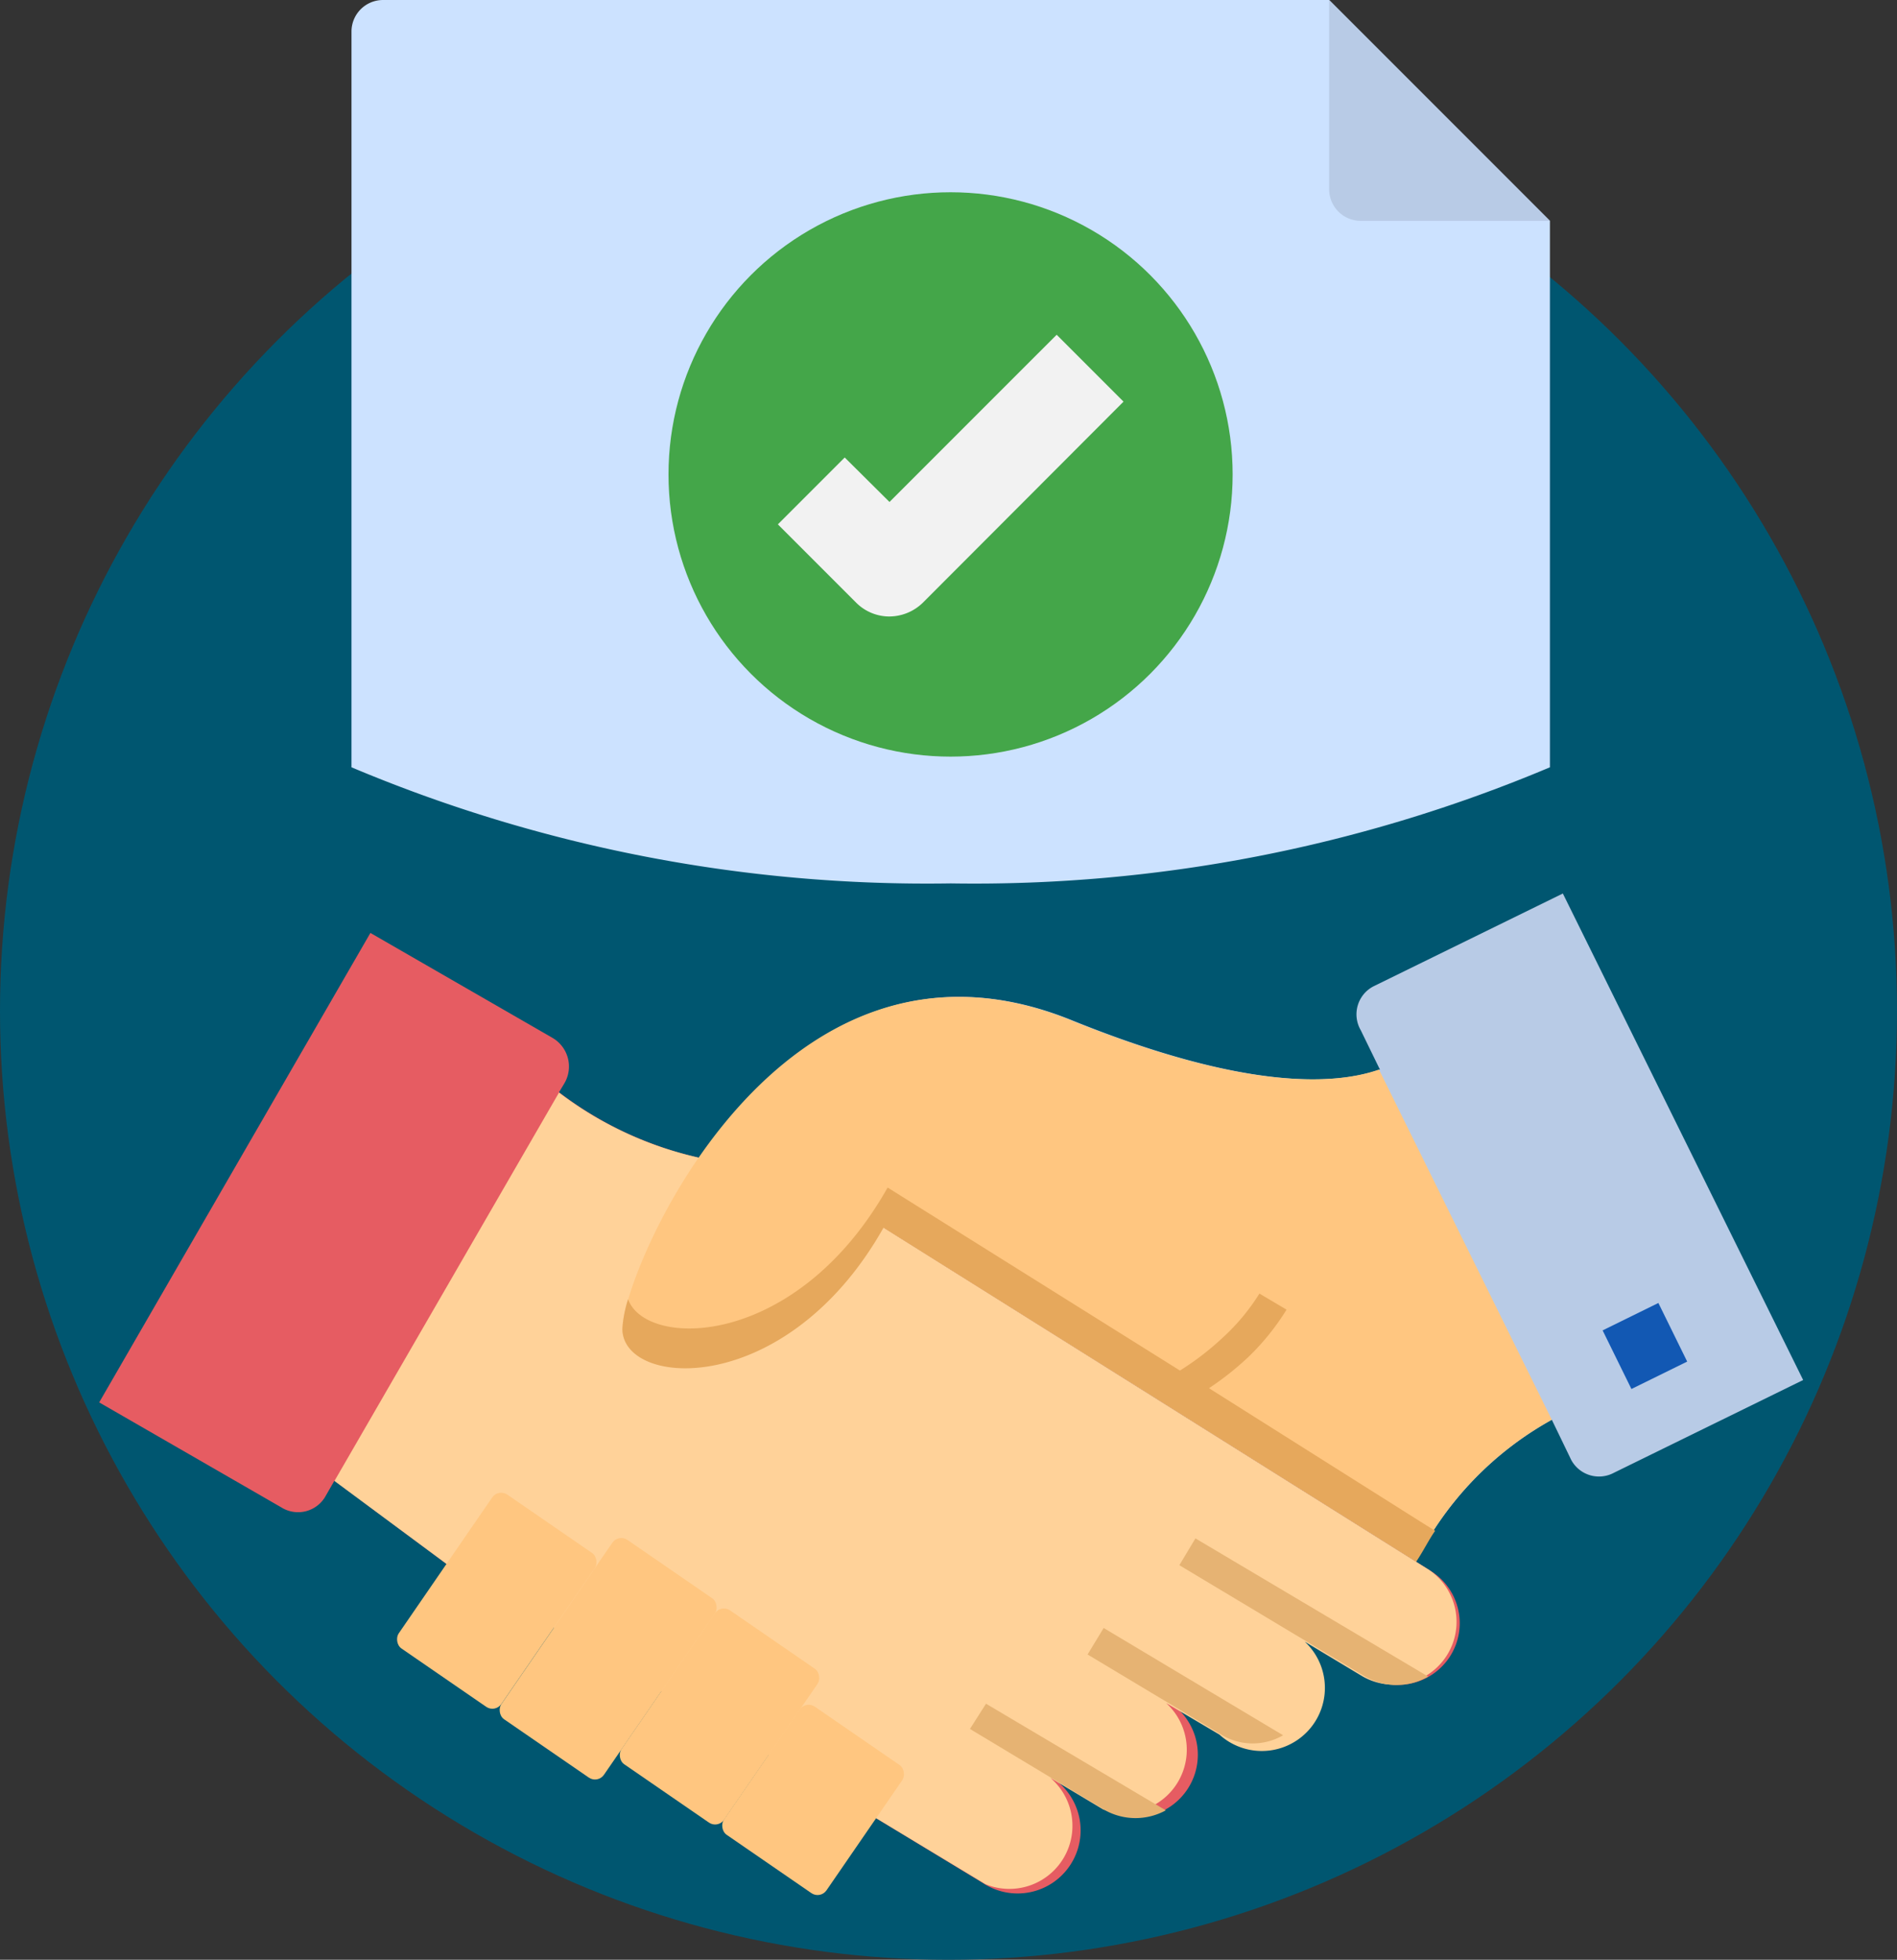
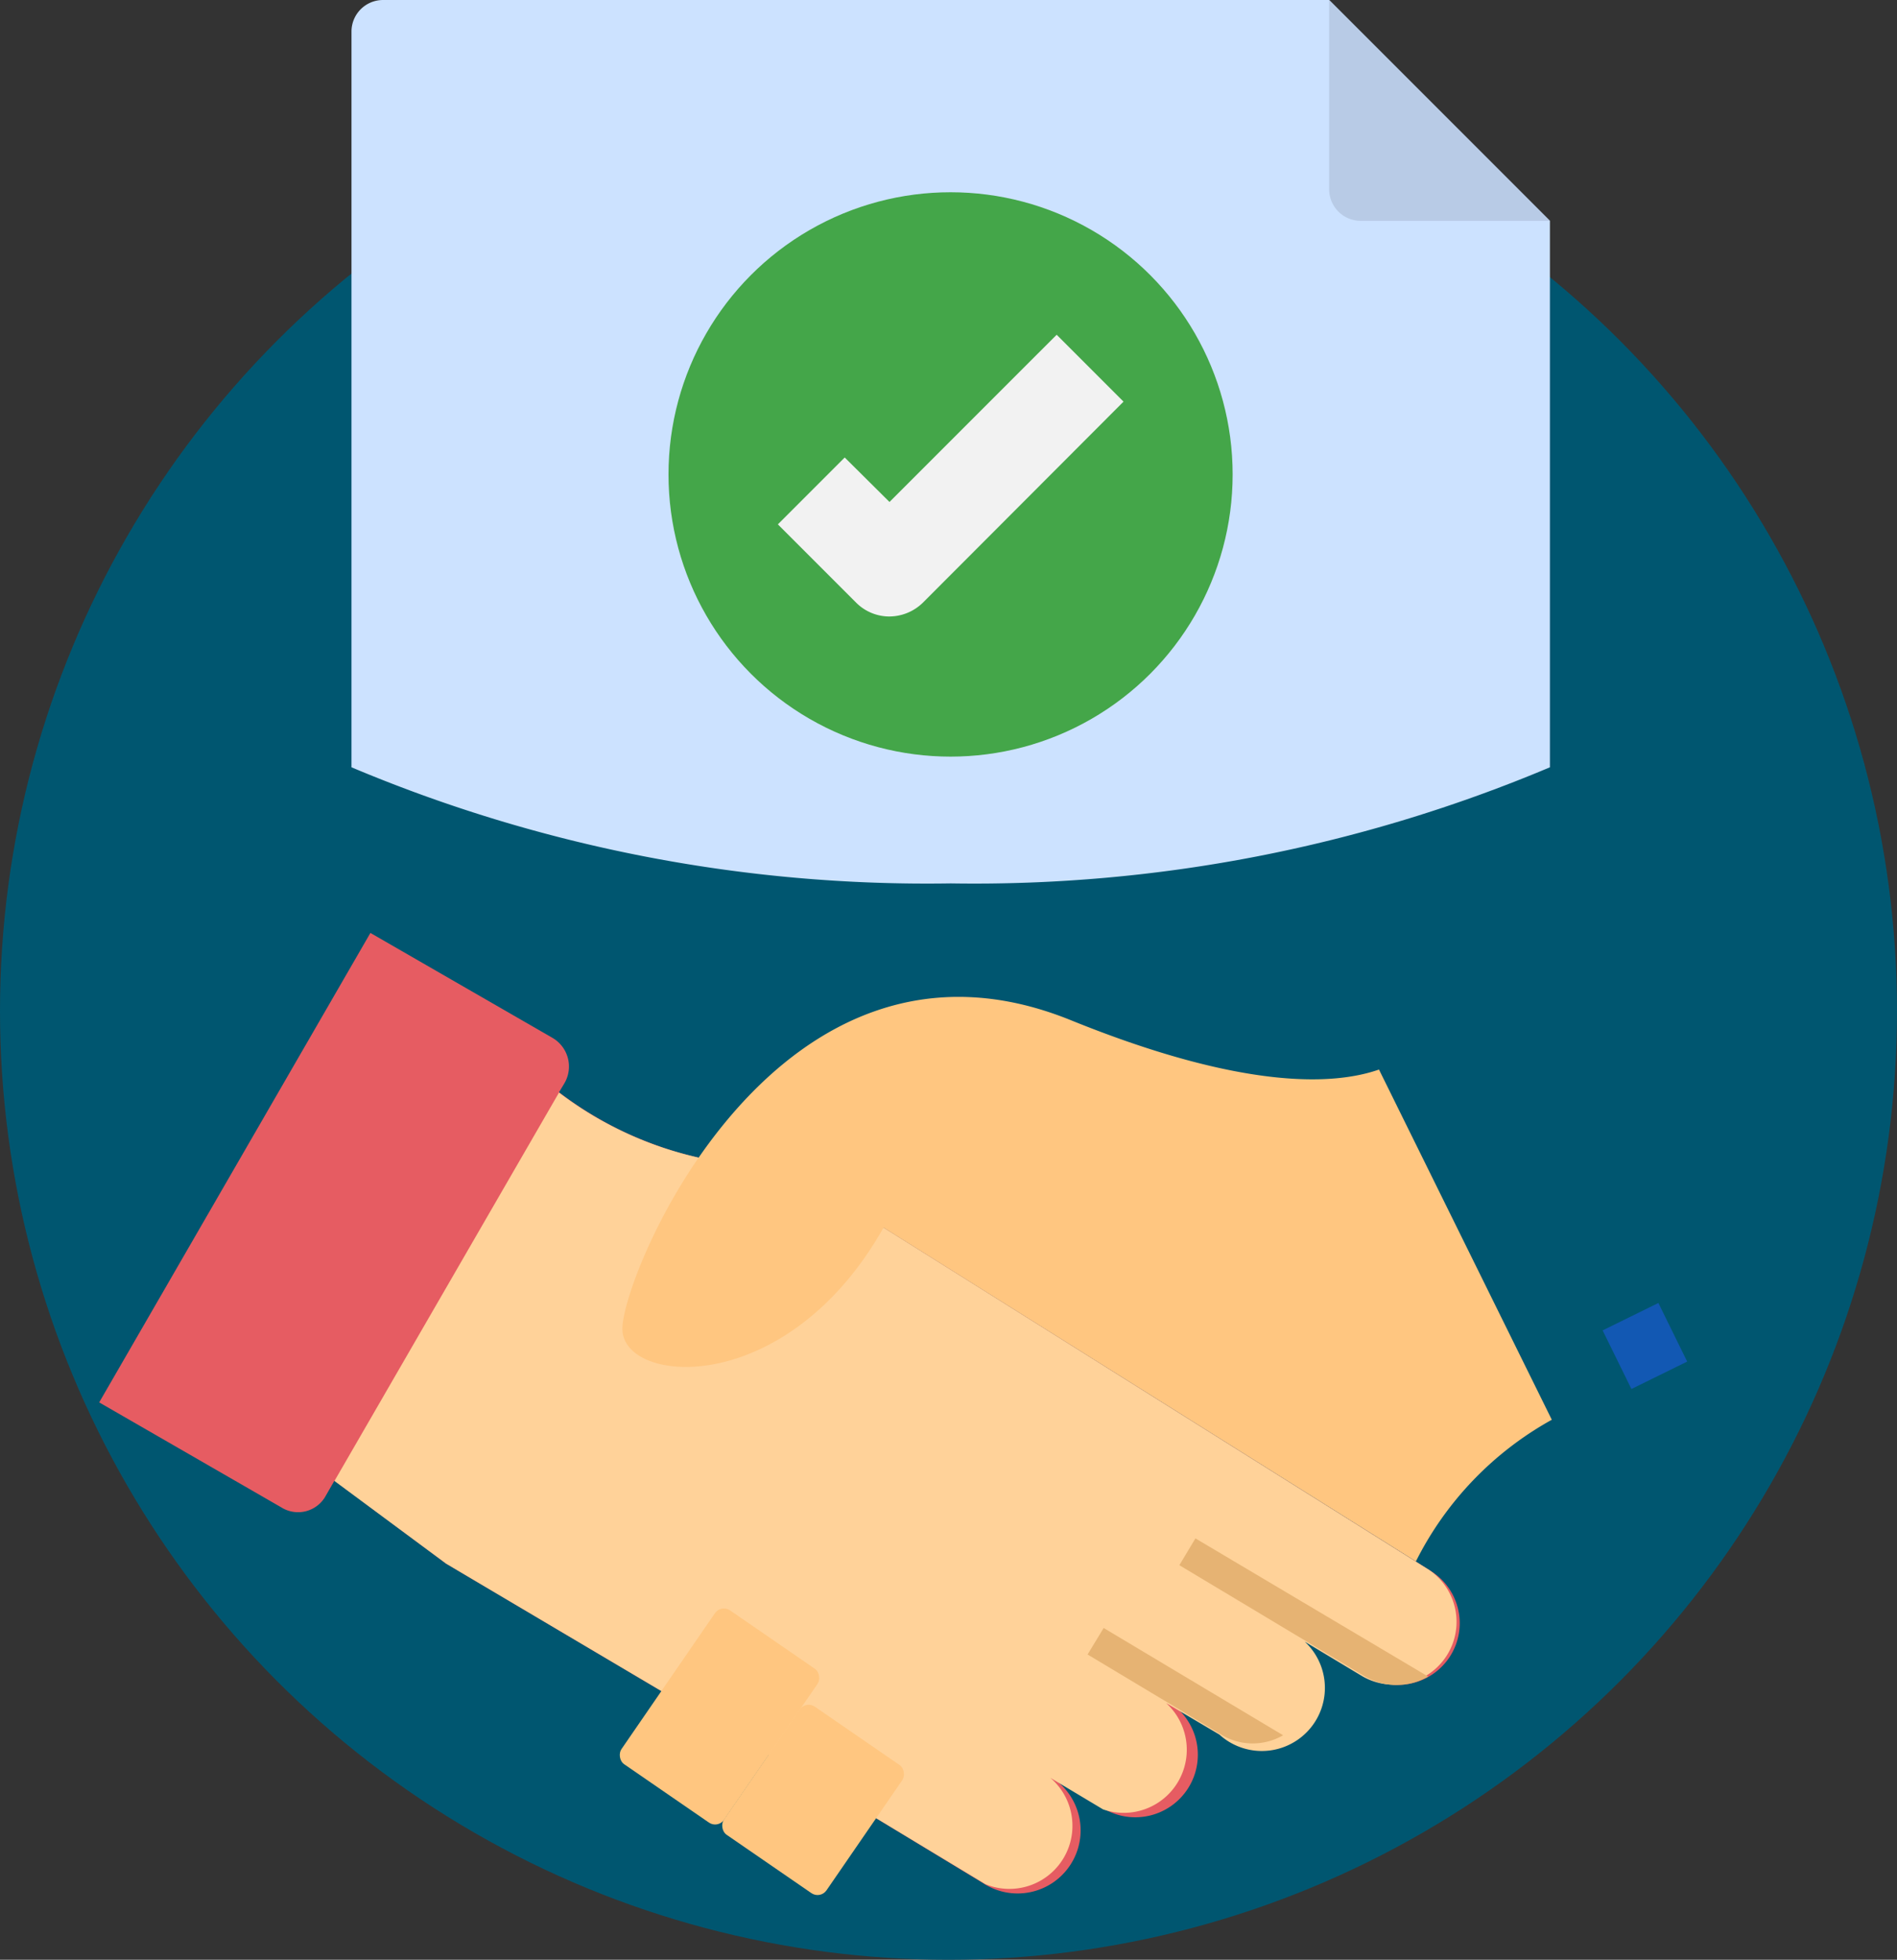
<svg xmlns="http://www.w3.org/2000/svg" width="306" height="316" viewBox="0 0 306 316">
  <rect x="0" y="0" width="306" height="316" fill="#333333" stroke="none" />
  <g id="Group_45336" data-name="Group 45336" transform="translate(-3614 -10526)">
    <g id="Group_45263" data-name="Group 45263">
      <circle id="XMLID_10925_" cx="153" cy="153" r="153" transform="translate(3614 10536)" fill="#005670" />
      <g id="ACCEPTED_TEAMS" data-name="ACCEPTED TEAMS" transform="translate(3625 10524)">
        <path id="Path_8305" data-name="Path 8305" d="M206.315,37.611v88.111a239.1,239.1,0,0,1-96.658,18.721A239.1,239.1,0,0,1,13,125.722V7.087A5.087,5.087,0,0,1,18.087,2H170.7Z" transform="translate(32.698)" fill="#cce2ff" />
        <path id="Path_8306" data-name="Path 8306" d="M44,2V32.523a5.087,5.087,0,0,0,5.087,5.087H79.611Z" transform="translate(159.403)" fill="#b8cbe6" />
        <circle id="Ellipse_91" data-name="Ellipse 91" cx="45.5" cy="45.5" r="45.5" transform="translate(96.834 33)" fill="#44a649" />
-         <path id="Path_8307" data-name="Path 8307" d="M174.339,121.28a5.087,5.087,0,0,0,7.071,2.442l30.523-14.956L173.169,30.32,142.646,45.277a5.087,5.087,0,0,0-2.086,7.071l3.1,6.359c-7.275,2.544-21.875,3.307-49.652-7.936C46.7,31.541,21.62,91.469,21.62,100.524s26.5,11.345,42.122-16.33l85.72,53.823a53.518,53.518,0,0,1,21.926-22.842Z" transform="translate(67.93 115.751)" fill="#b8cbe6" />
        <path id="Path_8308" data-name="Path 8308" d="M219.529,134.281l-88.009-55.2L101.658,67.791A58.249,58.249,0,0,1,79.172,57.261l.916-1.526a5.342,5.342,0,0,0-1.933-7.224L48.75,31.57,5,107.268l29.4,16.941a5.087,5.087,0,0,0,7.173-1.933l1.374-2.391L60.96,133.264l69.288,41L147.443,184.7a10.168,10.168,0,1,0,11.09-17.042l8.038,4.833a10.086,10.086,0,1,0,10.785-17.042l8.14,5.087a10.1,10.1,0,1,0,10.836-17.042l12.515,7.529a9.936,9.936,0,1,0,10.683-16.737Z" transform="translate(0 120.86)" fill="#e65c62" />
        <path id="Path_8309" data-name="Path 8309" d="M19.57,36.62l.051.051V36.62Z" transform="translate(59.551 141.5)" fill="#ffd299" />
        <path id="Path_8310" data-name="Path 8310" d="M189.038,113.6,101.029,58.4,71.167,47.11A58.3,58.3,0,0,1,48.681,36.63L12.46,99.254l18.009,13.329,69.288,41,17.7,10.683a10.174,10.174,0,0,0,10.48-17.144l8.5,5.087a10.174,10.174,0,0,0,10.174-17.144l8.6,5.087a10.174,10.174,0,1,0,10.174-17.144l12.871,7.733A10.132,10.132,0,0,0,189.038,113.6Z" transform="translate(30.491 141.541)" fill="#ffd299" />
        <g id="Group_45238" data-name="Group 45238" transform="translate(145.459 250.054)">
          <path id="Path_8311" data-name="Path 8311" d="M36.34,57.873,58.063,70.9a9.818,9.818,0,0,0,9.818,0L38.935,53.6Z" transform="translate(-17.365 -39.152)" fill="#e6b373" />
          <path id="Path_8312" data-name="Path 8312" d="M41.844,50.76,39.25,55.084,69.214,73.042a10.175,10.175,0,0,0,10.174,0Z" transform="translate(-5.471 -50.76)" fill="#e6b373" />
-           <path id="Path_8313" data-name="Path 8313" d="M32.61,60.07,54.434,73.195a10.174,10.174,0,0,0,9.768,0L35.2,56Z" transform="translate(-32.61 -29.343)" fill="#e6b373" />
        </g>
-         <rect id="Rectangle_41263" data-name="Rectangle 41263" width="20.095" height="30.116" rx="1.75" transform="translate(69.393 242.008) rotate(34.532)" fill="#ffc680" />
-         <rect id="Rectangle_41264" data-name="Rectangle 41264" width="20.095" height="35.102" rx="1.75" transform="translate(88.77 249.311) rotate(34.532)" fill="#ffc680" />
        <rect id="Rectangle_41265" data-name="Rectangle 41265" width="20.095" height="30.116" rx="1.75" transform="translate(105.32 260.672) rotate(34.532)" fill="#ffc680" />
        <path id="Path_8314" data-name="Path 8314" d="M0,0H10.022V10.531H0Z" transform="translate(247.515 216.517) rotate(-26.181)" fill="#1258b3" />
        <path id="Path_8315" data-name="Path 8315" d="M143.633,45.314c-7.275,2.544-21.875,3.307-49.652-7.936C46.67,18.148,21.59,78.075,21.59,87.131s26.5,11.345,42.122-16.33l85.873,53.823a53.518,53.518,0,0,1,21.926-22.842Z" transform="translate(67.807 129.144)" fill="#ffc680" />
-         <path id="Path_8316" data-name="Path 8316" d="M152.688,94.989l-2.442-1.526L116.213,71.995a47.922,47.922,0,0,0,6.41-5.087,39.273,39.273,0,0,0,6.1-7.58l-4.375-2.594a34.034,34.034,0,0,1-6.156,7.326,44.513,44.513,0,0,1-6.664,5.087L64.374,39.64c-14.7,26.047-38.968,26.047-41.868,18.009a19.281,19.281,0,0,0-.916,4.782c0,9.564,26.5,11.345,42.122-16.33l41.919,26.25,5.087,3.2,38.917,24.419C150.857,98.143,151.62,96.515,152.688,94.989Z" transform="translate(67.807 153.844)" fill="#e6a85c" />
        <rect id="Rectangle_41266" data-name="Rectangle 41266" width="20.095" height="25.08" rx="1.75" transform="translate(118.989 276.195) rotate(34.532)" fill="#ffc680" />
        <path id="Path_8317" data-name="Path 8317" d="M44.529,58.039A7.58,7.58,0,0,1,39.136,55.8L26.52,43.184,37.3,32.4l7.224,7.173L71.491,12.61,82.276,23.395,49.921,55.8a7.784,7.784,0,0,1-5.392,2.238Z" transform="translate(87.958 43.366)" fill="#f2f2f2" />
      </g>
    </g>
  </g>
</svg>